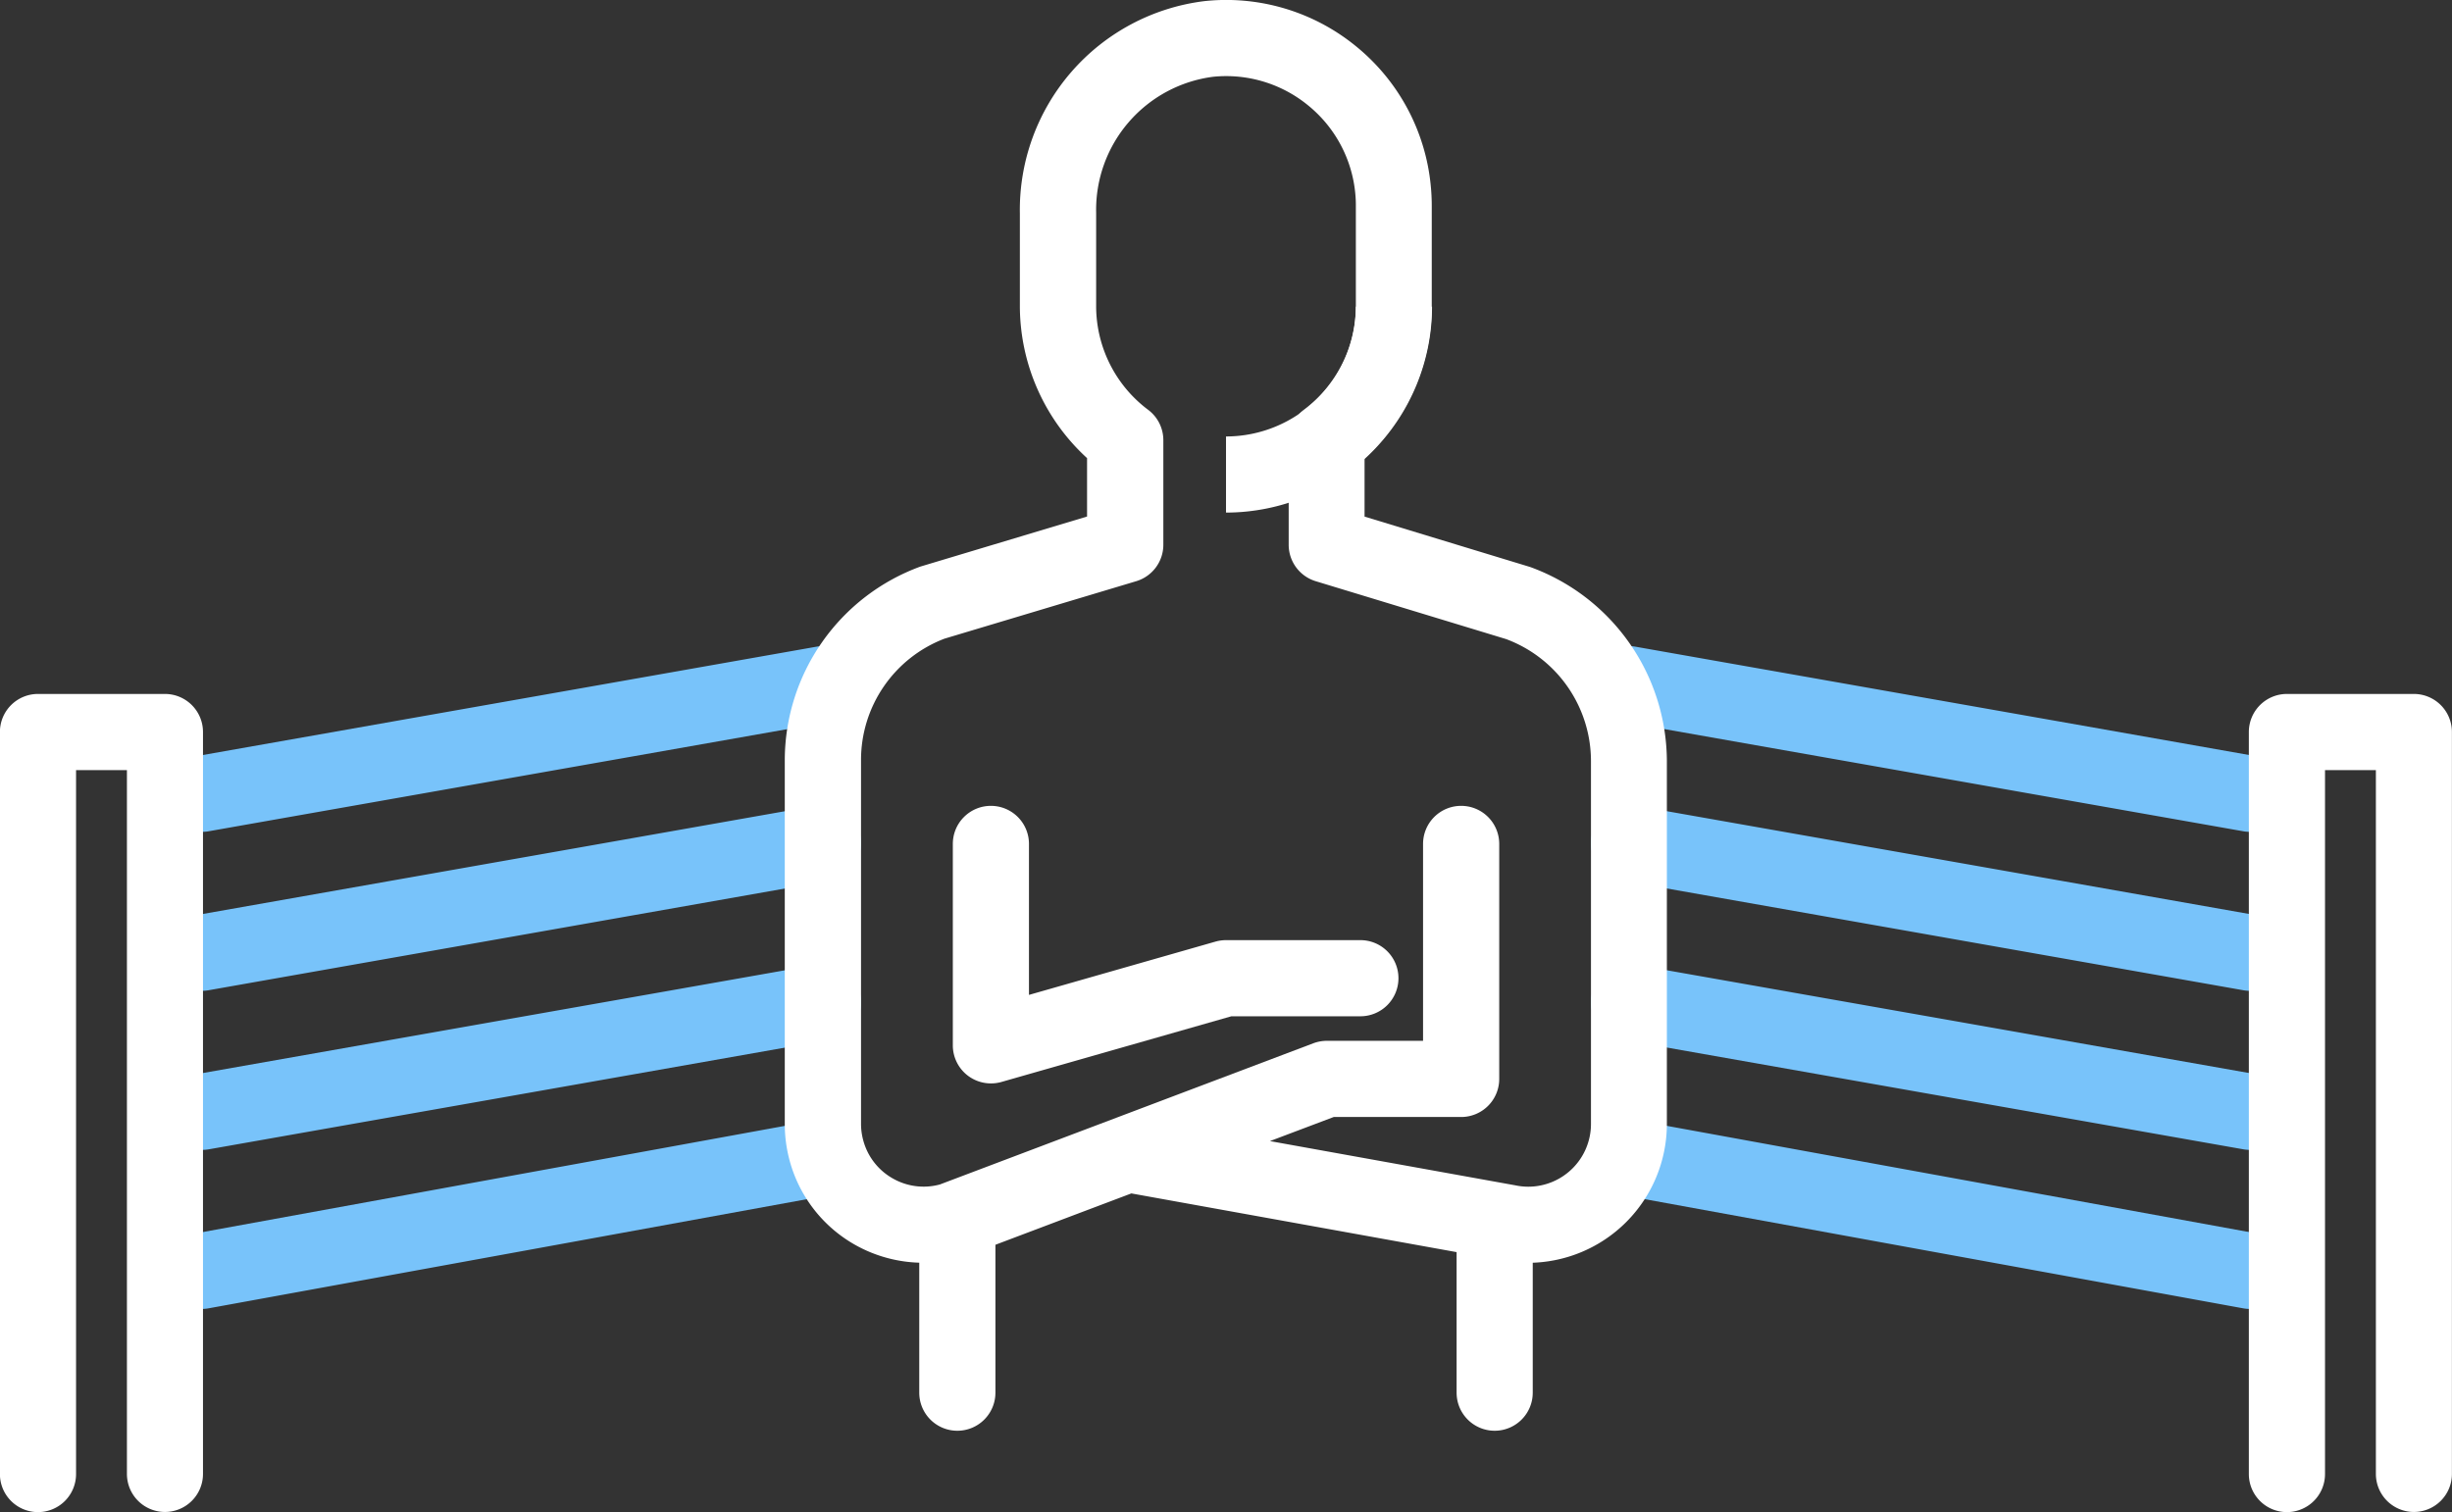
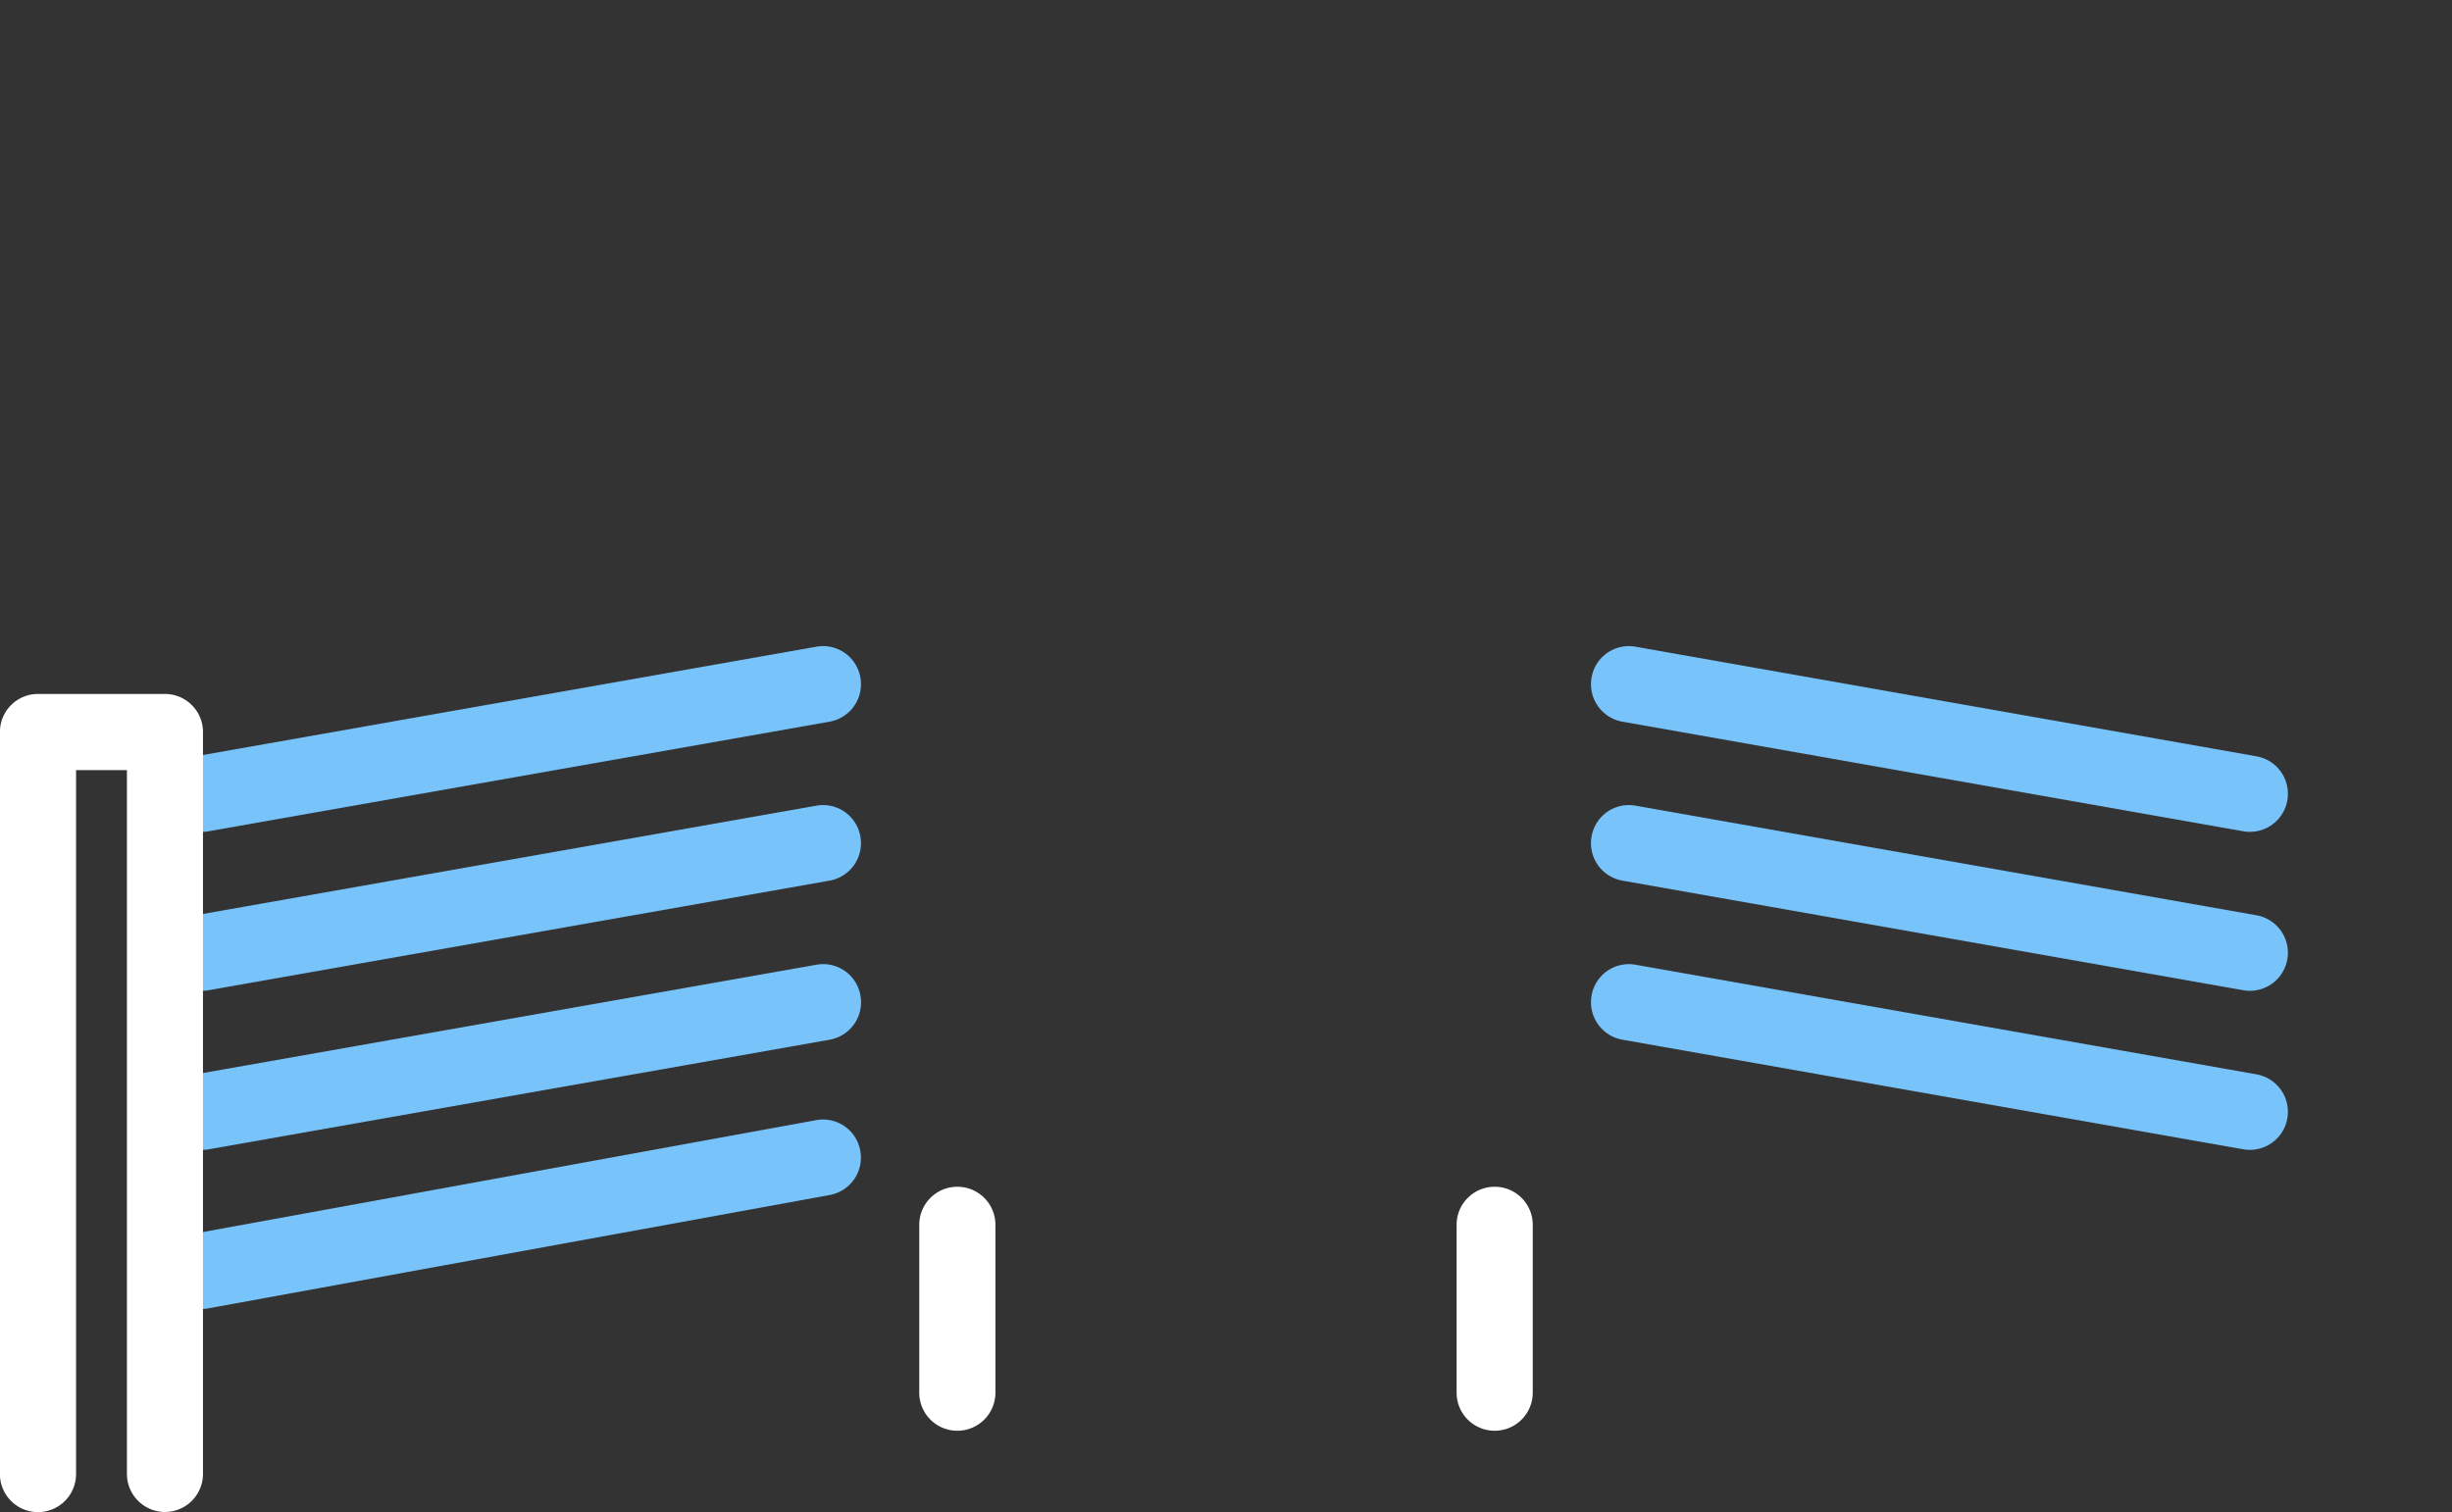
<svg xmlns="http://www.w3.org/2000/svg" width="91.587" height="56.49" viewBox="0 0 91.587 56.49">
  <rect x="0" y="0" width="91.587" height="56.49" fill="#333333" stroke="none" />
  <defs>
    <style>.a{fill:#78c3fa;}.b{fill:#fff;}</style>
  </defs>
  <g transform="translate(304.733 -39.336)">
    <g transform="translate(-245.307 63.473)">
      <path class="a" d="M-207.192,75.9a1.363,1.363,0,0,1-.249-.022l-23.188-4.094a1.421,1.421,0,0,1-1.152-1.648,1.414,1.414,0,0,1,1.648-1.152l23.188,4.094a1.421,1.421,0,0,1,1.152,1.648A1.421,1.421,0,0,1-207.192,75.9Z" transform="translate(231.803 -68.958)" />
    </g>
    <g transform="translate(-245.307 69.415)">
      <path class="a" d="M-207.192,83.19a1.363,1.363,0,0,1-.249-.022l-23.188-4.094a1.421,1.421,0,0,1-1.152-1.648,1.414,1.414,0,0,1,1.648-1.152l23.188,4.094a1.421,1.421,0,0,1,1.152,1.648A1.421,1.421,0,0,1-207.192,83.19Z" transform="translate(231.803 -76.251)" />
    </g>
    <g transform="translate(-245.307 75.358)">
      <path class="a" d="M-207.192,90.483a1.363,1.363,0,0,1-.249-.022l-23.188-4.094a1.422,1.422,0,0,1-1.152-1.648,1.414,1.414,0,0,1,1.648-1.152l23.188,4.094a1.421,1.421,0,0,1,1.152,1.647A1.421,1.421,0,0,1-207.192,90.483Z" transform="translate(231.803 -83.544)" />
    </g>
    <g transform="translate(-245.307 81.164)">
-       <path class="a" d="M-207.192,97.745a1.4,1.4,0,0,1-.257-.024l-23.187-4.231a1.42,1.42,0,0,1-1.143-1.653,1.414,1.414,0,0,1,1.654-1.143l23.187,4.231a1.42,1.42,0,0,1,1.143,1.654A1.422,1.422,0,0,1-207.192,97.745Z" transform="translate(231.803 -90.669)" />
-     </g>
+       </g>
    <g transform="translate(-220.731 65.263)">
-       <path class="b" d="M-195.479,101.718A1.422,1.422,0,0,1-196.9,100.3V74h-1.9v26.3a1.423,1.423,0,0,1-1.423,1.423,1.422,1.422,0,0,1-1.422-1.423V72.578a1.422,1.422,0,0,1,1.422-1.423h4.741a1.422,1.422,0,0,1,1.422,1.423V100.3A1.422,1.422,0,0,1-195.479,101.718Z" transform="translate(201.642 -71.155)" />
-     </g>
+       </g>
    <g transform="translate(-298.603 63.473)">
      <path class="a" d="M-295.79,75.9a1.421,1.421,0,0,1-1.4-1.174,1.42,1.42,0,0,1,1.152-1.648l23.187-4.094a1.414,1.414,0,0,1,1.648,1.152,1.42,1.42,0,0,1-1.152,1.648l-23.188,4.094A1.361,1.361,0,0,1-295.79,75.9Z" transform="translate(297.21 -68.958)" />
    </g>
    <g transform="translate(-298.603 69.415)">
      <path class="a" d="M-295.79,83.19a1.421,1.421,0,0,1-1.4-1.174,1.42,1.42,0,0,1,1.152-1.648l23.187-4.094a1.414,1.414,0,0,1,1.648,1.152,1.42,1.42,0,0,1-1.152,1.648l-23.188,4.094A1.361,1.361,0,0,1-295.79,83.19Z" transform="translate(297.21 -76.251)" />
    </g>
    <g transform="translate(-298.603 75.358)">
      <path class="a" d="M-295.79,90.483a1.421,1.421,0,0,1-1.4-1.175,1.42,1.42,0,0,1,1.152-1.647l23.187-4.094A1.414,1.414,0,0,1-271.2,84.72a1.421,1.421,0,0,1-1.152,1.648l-23.188,4.094A1.361,1.361,0,0,1-295.79,90.483Z" transform="translate(297.21 -83.544)" />
    </g>
    <g transform="translate(-298.603 81.162)">
      <path class="a" d="M-295.79,97.745a1.42,1.42,0,0,1-1.4-1.167,1.419,1.419,0,0,1,1.142-1.654l23.188-4.231a1.411,1.411,0,0,1,1.653,1.143,1.419,1.419,0,0,1-1.142,1.653l-23.188,4.231A1.4,1.4,0,0,1-295.79,97.745Z" transform="translate(297.21 -90.667)" />
    </g>
    <g transform="translate(-304.733 65.263)">
      <path class="b" d="M-298.57,101.718a1.422,1.422,0,0,1-1.422-1.423V74h-1.9v26.3a1.422,1.422,0,0,1-1.422,1.423,1.422,1.422,0,0,1-1.422-1.423V72.578a1.422,1.422,0,0,1,1.422-1.423h4.741a1.422,1.422,0,0,1,1.422,1.423V100.3A1.422,1.422,0,0,1-298.57,101.718Z" transform="translate(304.733 -71.155)" />
    </g>
    <g transform="translate(-275.416 39.336)">
      <g transform="translate(16.477 11.456)">
-         <path class="b" d="M-248.533,61.091V58.247a4.855,4.855,0,0,0,4.85-4.851h2.845A7.7,7.7,0,0,1-248.533,61.091Z" transform="translate(248.533 -53.396)" />
-       </g>
+         </g>
      <g transform="translate(0)">
-         <path class="b" d="M-240.986,86.517a5.161,5.161,0,0,1-1.019-.1l-13.808-2.493L-262.1,86.3a5.2,5.2,0,0,1-4.071-.477,5.154,5.154,0,0,1-2.413-3.152,5.218,5.218,0,0,1-.174-1.336v-13.6a7.717,7.717,0,0,1,5.066-7.231l6.225-1.87V56.452a7.712,7.712,0,0,1-2.51-5.656V47.3a7.855,7.855,0,0,1,6.9-7.923,7.656,7.656,0,0,1,5.67,1.7,7.65,7.65,0,0,1,2.778,5.2c.024.246.037.5.037.754v3.763a7.711,7.711,0,0,1-2.51,5.659v2.184l6.182,1.882a7.746,7.746,0,0,1,5.11,7.245V81.332A5.192,5.192,0,0,1-240.986,86.517Zm-9.65-4.548,9.166,1.653a2.349,2.349,0,0,0,.484.051,2.344,2.344,0,0,0,2.341-2.341V67.763a4.868,4.868,0,0,0-3.171-4.55l-7.112-2.163a1.423,1.423,0,0,1-1.008-1.361V55.783a1.419,1.419,0,0,1,.571-1.14,4.845,4.845,0,0,0,1.938-3.853V47.03a4.518,4.518,0,0,0-.022-.47,4.818,4.818,0,0,0-1.752-3.279,4.825,4.825,0,0,0-3.553-1.077,5.011,5.011,0,0,0-4.374,5.072v3.517a4.846,4.846,0,0,0,1.938,3.851,1.417,1.417,0,0,1,.572,1.14v3.905a1.422,1.422,0,0,1-1.014,1.362l-7.162,2.147a4.849,4.849,0,0,0-3.116,4.533v13.6a2.359,2.359,0,0,0,.08.6,2.322,2.322,0,0,0,1.089,1.424,2.322,2.322,0,0,0,1.776.235l13.948-5.275a1.437,1.437,0,0,1,.5-.092h3.6V70.866a1.422,1.422,0,0,1,1.422-1.422,1.422,1.422,0,0,1,1.423,1.422v8.781a1.422,1.422,0,0,1-1.423,1.422h-4.758Z" transform="translate(268.754 -39.336)" />
-       </g>
+         </g>
      <g transform="translate(6.273 30.108)">
-         <path class="b" d="M-259.634,86.656a1.424,1.424,0,0,1-.857-.287,1.423,1.423,0,0,1-.565-1.135V77.708a1.422,1.422,0,0,1,1.422-1.422,1.422,1.422,0,0,1,1.422,1.422v5.641l6.97-1.992a1.5,1.5,0,0,1,.39-.054h5.019a1.422,1.422,0,0,1,1.422,1.422,1.422,1.422,0,0,1-1.422,1.423h-4.819l-8.592,2.455A1.418,1.418,0,0,1-259.634,86.656Z" transform="translate(261.056 -76.286)" />
-       </g>
+         </g>
      <g transform="translate(5.019 44.339)">
        <path class="b" d="M-261.173,102.867a1.422,1.422,0,0,1-1.422-1.422V95.173a1.422,1.422,0,0,1,1.422-1.422,1.422,1.422,0,0,1,1.423,1.422v6.273A1.422,1.422,0,0,1-261.173,102.867Z" transform="translate(262.595 -93.751)" />
      </g>
      <g transform="translate(25.09 44.339)">
        <path class="b" d="M-236.54,102.867a1.422,1.422,0,0,1-1.422-1.422V95.173a1.422,1.422,0,0,1,1.422-1.422,1.422,1.422,0,0,1,1.422,1.422v6.273A1.422,1.422,0,0,1-236.54,102.867Z" transform="translate(237.962 -93.751)" />
      </g>
    </g>
  </g>
</svg>